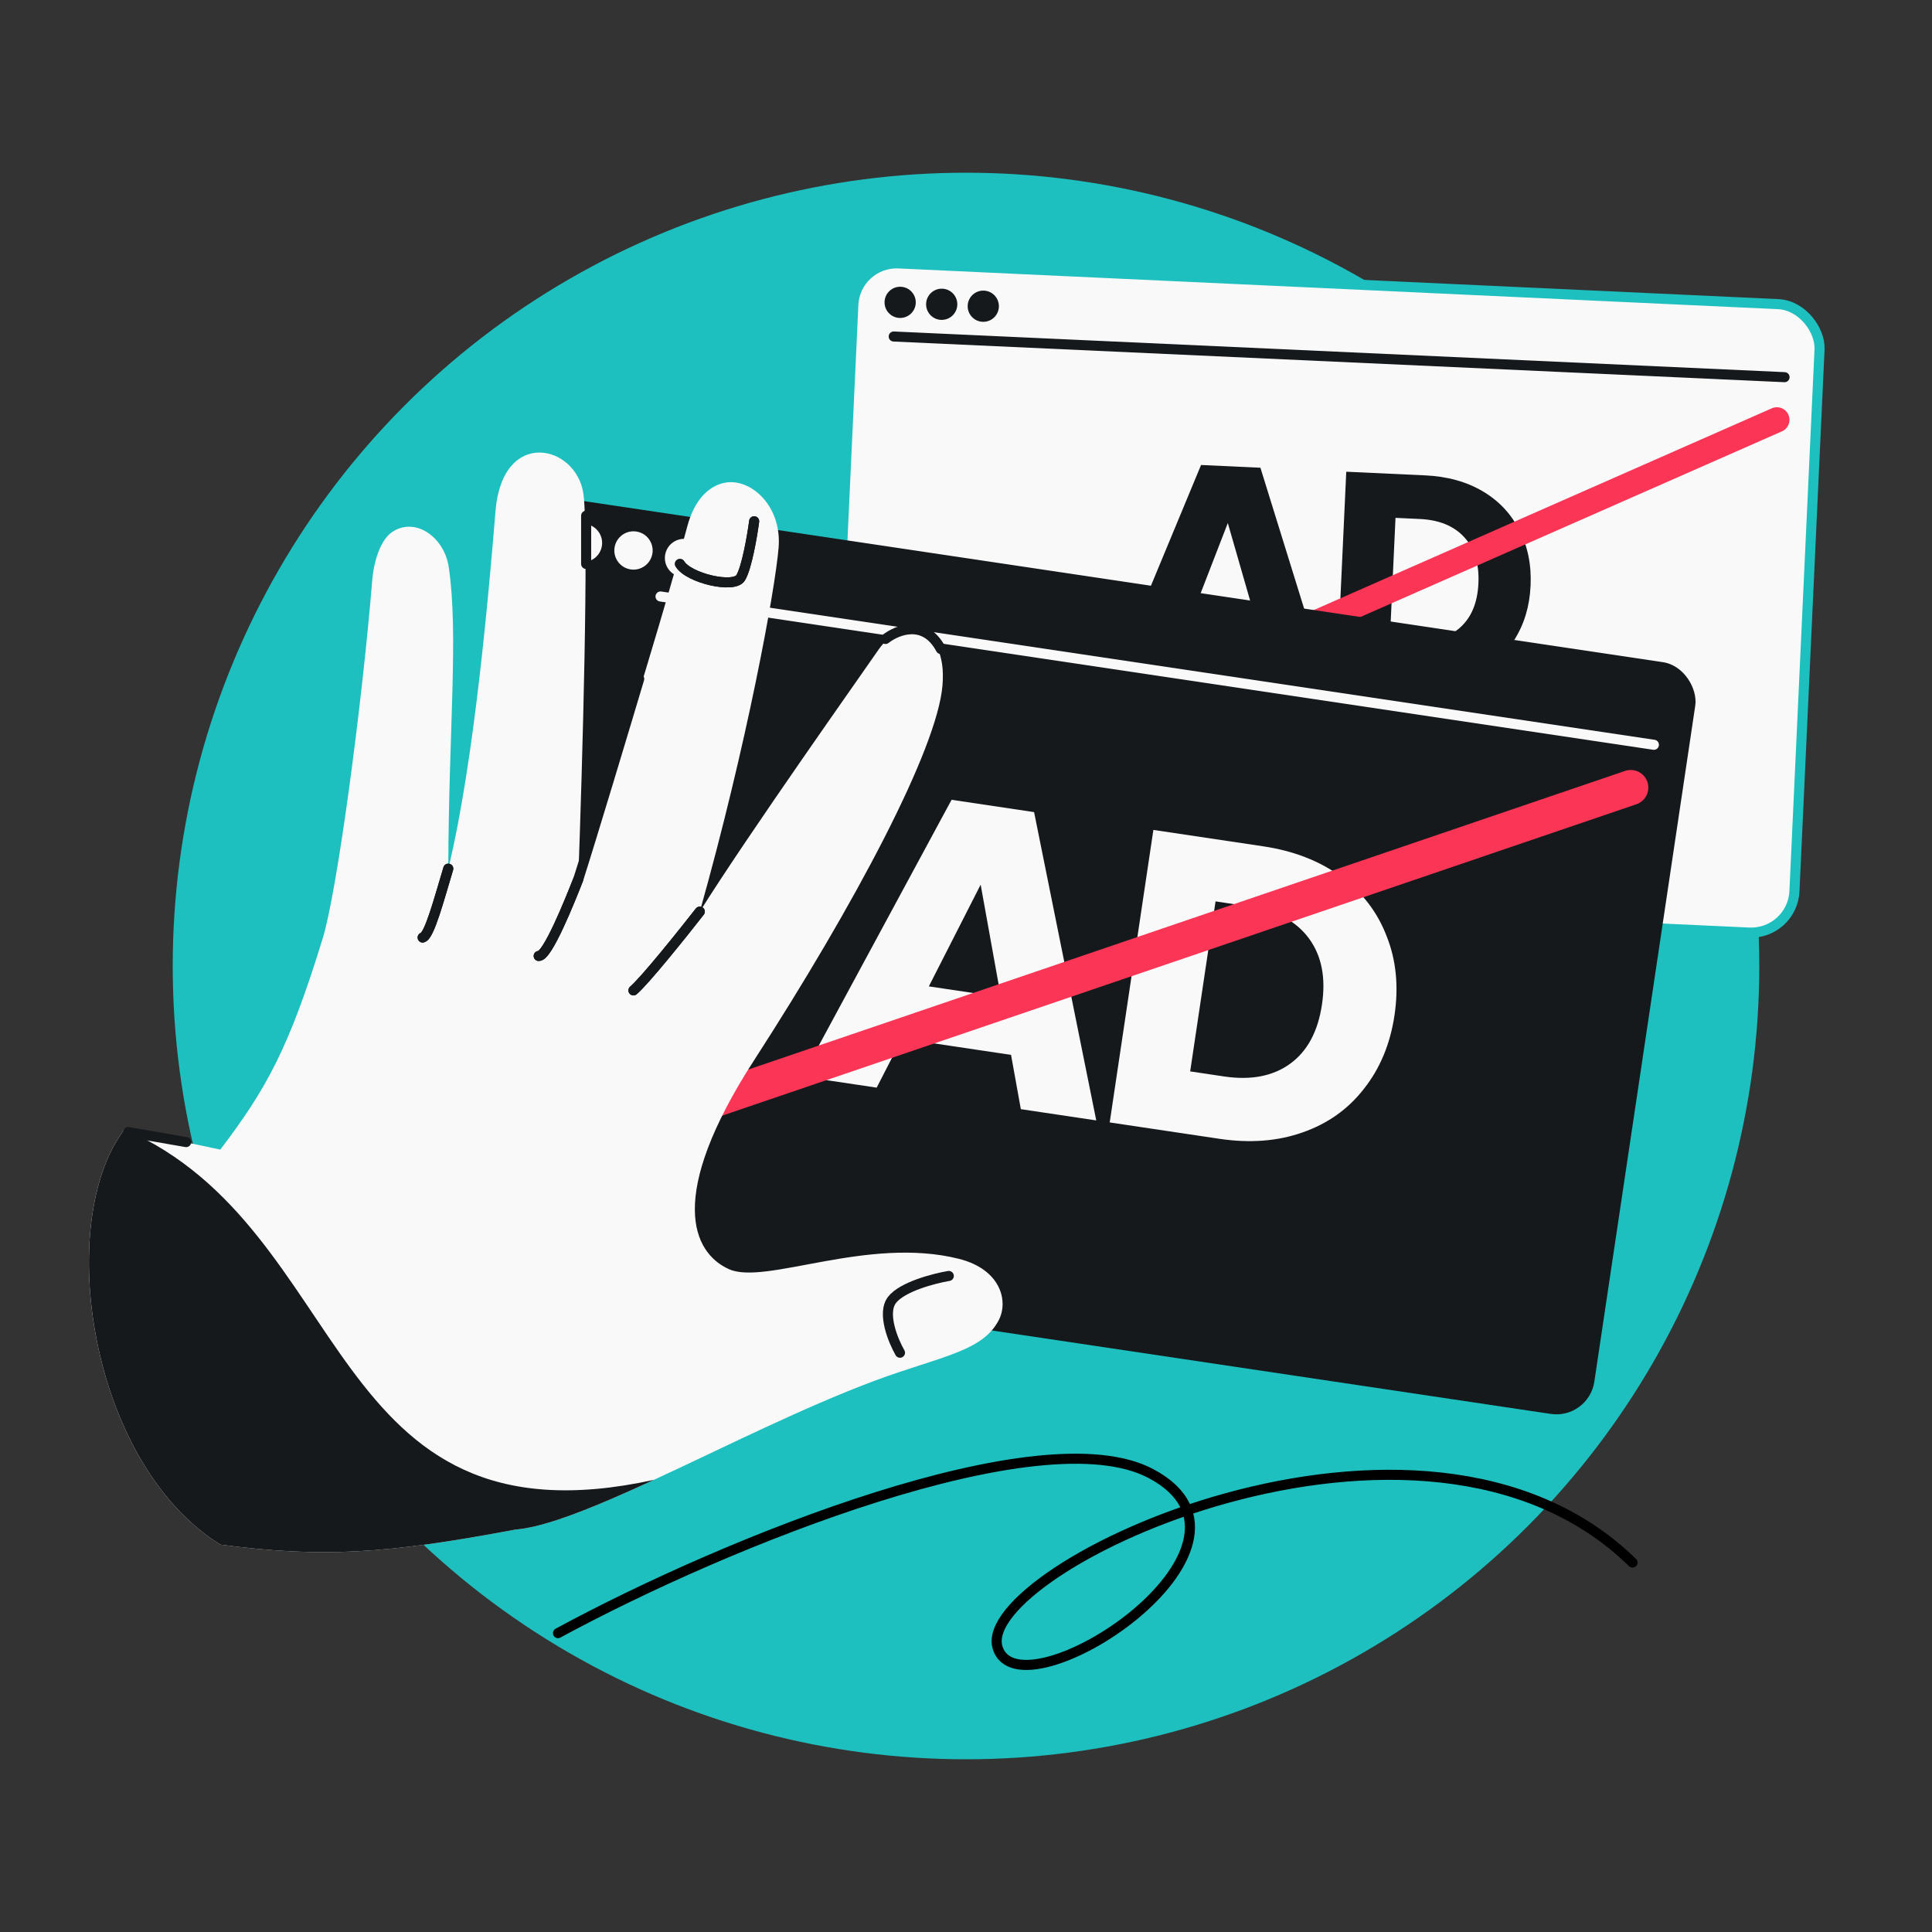
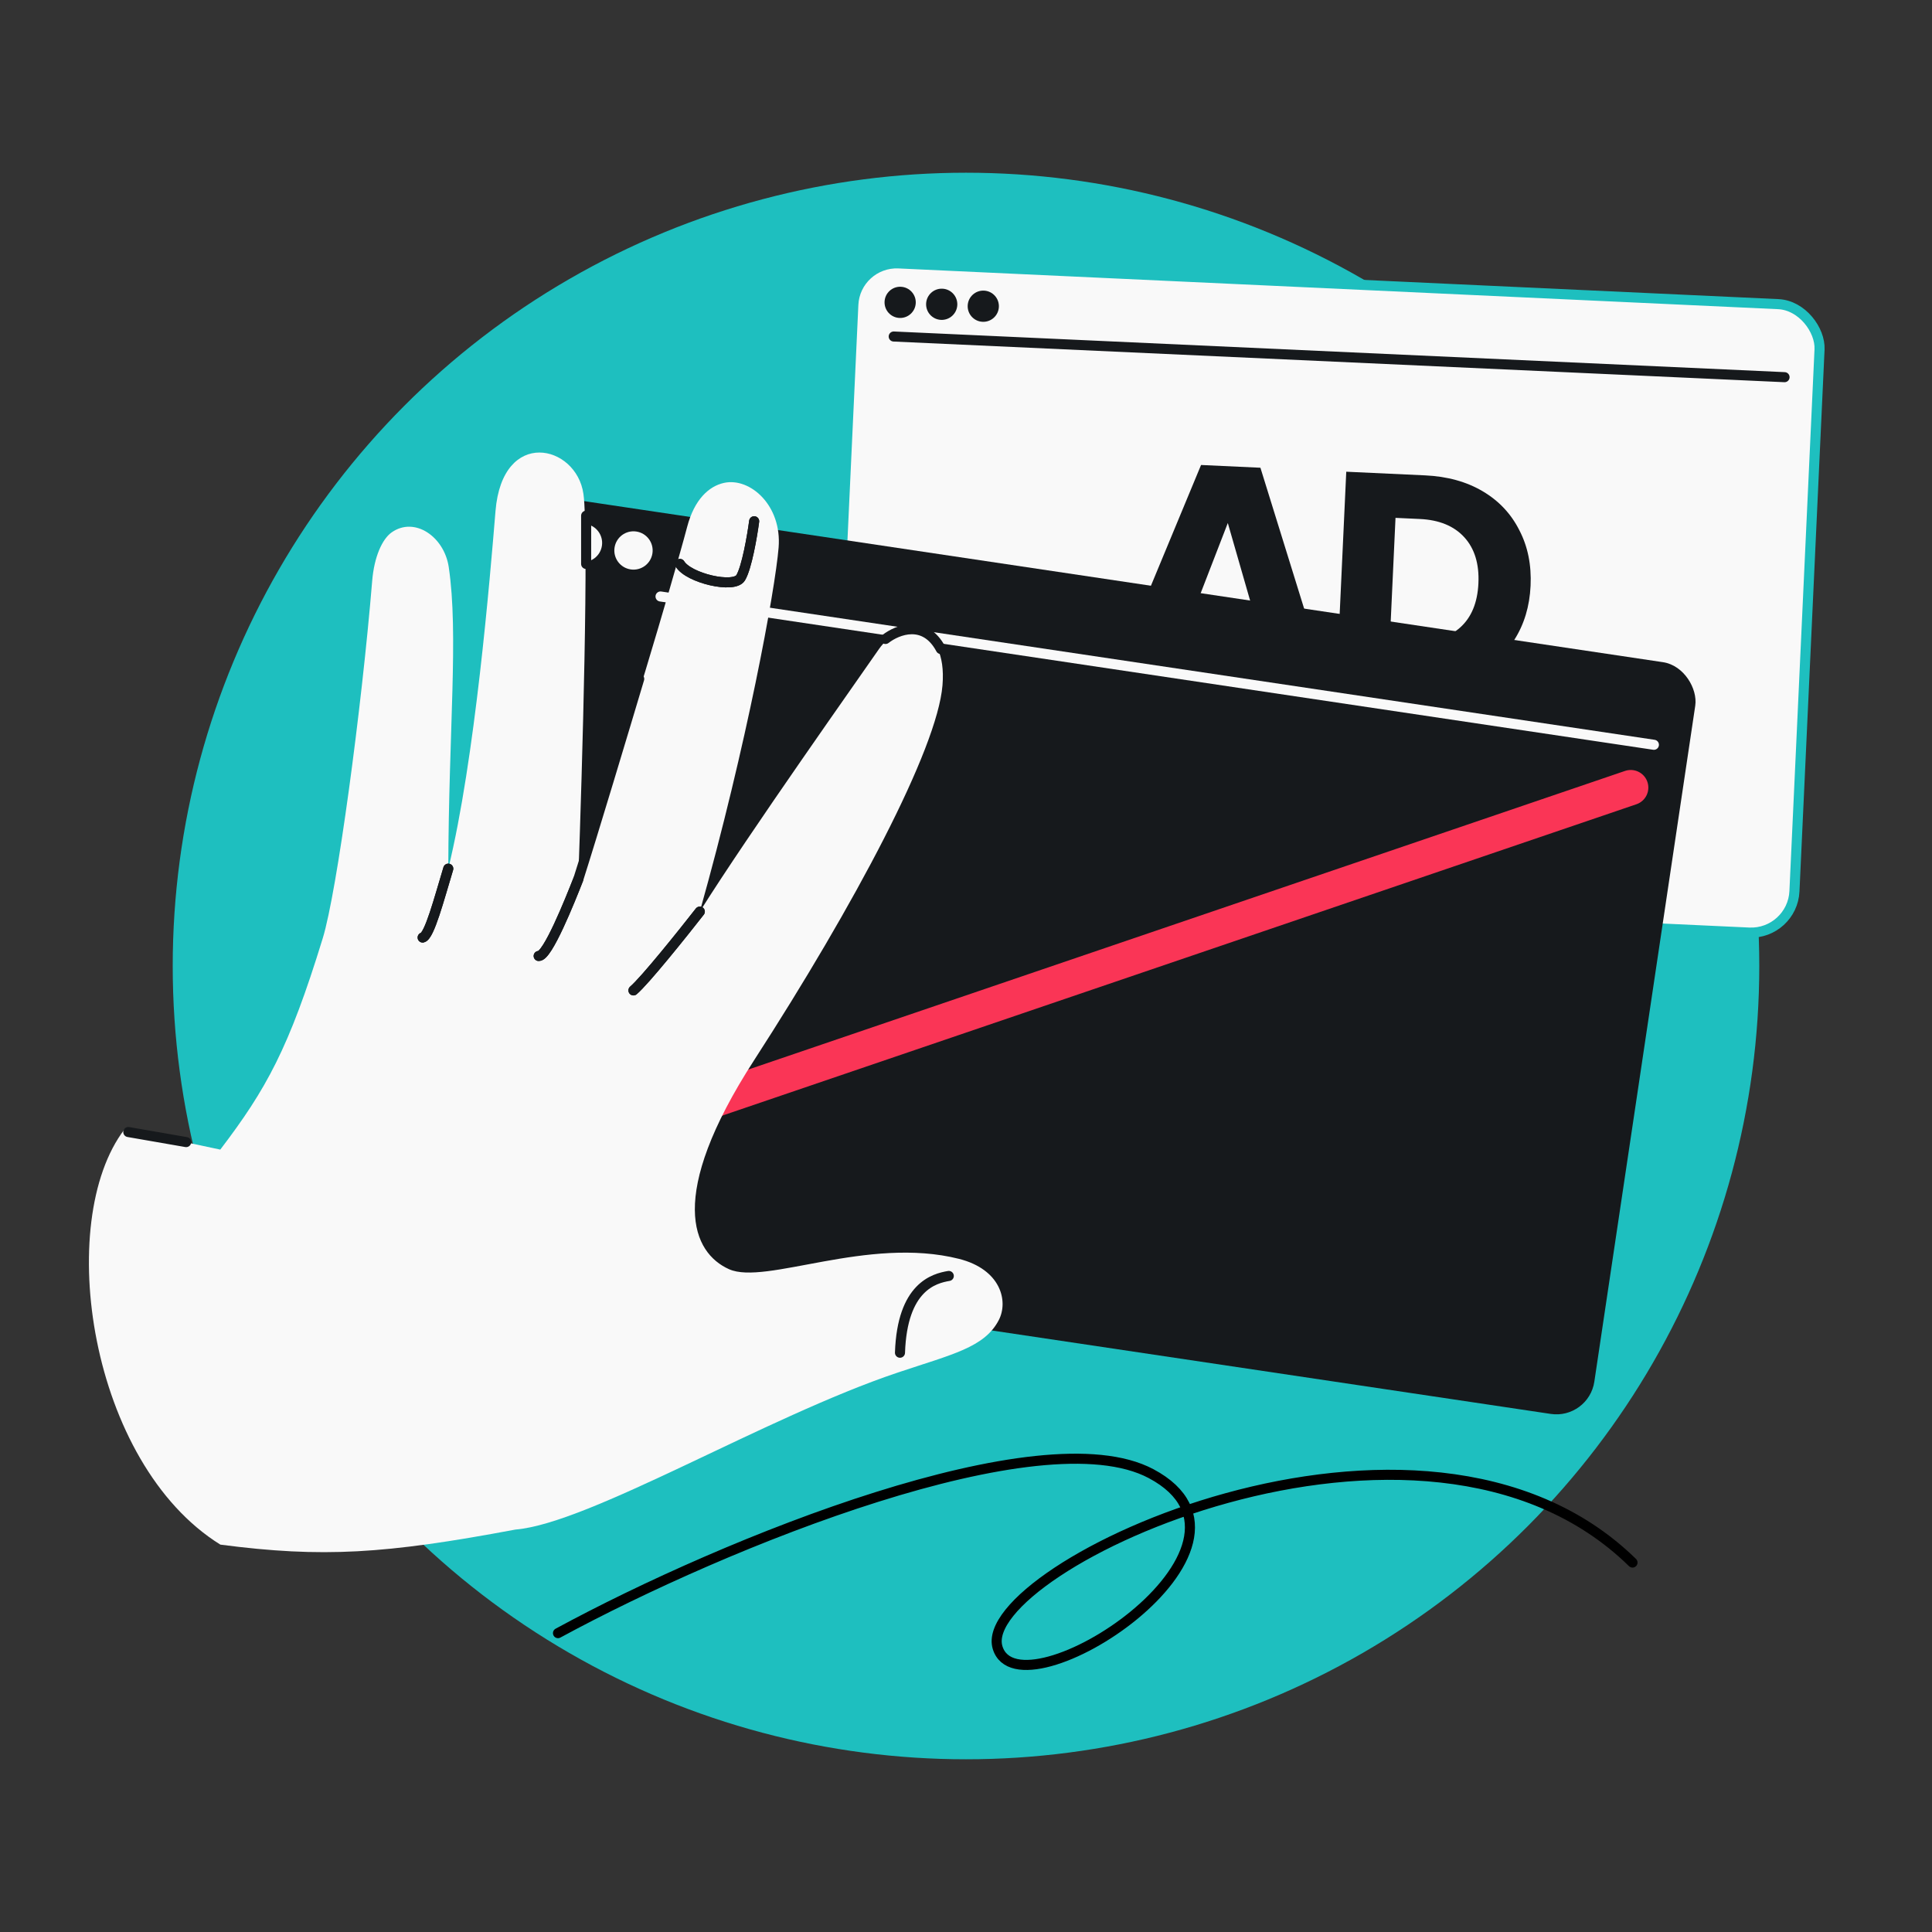
<svg xmlns="http://www.w3.org/2000/svg" width="384" height="384" viewBox="0 0 384 384" fill="none">
  <rect x="0" y="0" width="384" height="384" fill="#333333" stroke="none" />
  <circle cx="192" cy="192" r="157.671" fill="#1EBFBF" />
  <rect x="170.959" y="53" width="190.245" height="123.039" rx="7.617" transform="rotate(2.652 170.959 53)" fill="#F9F9F9" />
  <rect x="170.006" y="51.955" width="192.245" height="125.039" rx="8.617" transform="rotate(2.652 170.006 51.955)" fill="#F9F9F9" stroke="#1EBFBF" stroke-width="2" />
  <path d="M250.77 127.497L235.157 126.774L232.312 134.048L221.644 133.554L238.719 92.42L250.518 92.967L263.718 135.503L252.931 135.003L250.77 127.497ZM248.513 119.51L244.037 103.954L238.203 119.032L248.513 119.51ZM283.254 94.483C287.664 94.687 291.477 95.74 294.693 97.64C297.91 99.541 300.339 102.122 301.979 105.383C303.661 108.606 304.407 112.284 304.215 116.416C304.026 120.508 302.944 124.101 300.969 127.195C299.034 130.29 296.357 132.635 292.939 134.228C289.561 135.824 285.686 136.52 281.316 136.318L265.643 135.592L267.58 93.757L283.254 94.483ZM281.069 127.467C284.923 127.646 287.971 126.732 290.214 124.726C292.457 122.719 293.668 119.789 293.846 115.936C294.024 112.082 293.091 109.033 291.045 106.788C288.999 104.543 286.049 103.332 282.195 103.153L277.368 102.929L276.242 127.244L281.069 127.467Z" fill="#16191C" />
-   <path d="M172.308 163.099L353.171 83.444" stroke="#FA3556" stroke-width="5" stroke-linecap="round" />
  <circle cx="178.913" cy="60.096" r="3.102" transform="rotate(2.652 178.913 60.096)" fill="#16191C" />
  <circle cx="187.172" cy="60.479" r="3.102" transform="rotate(2.652 187.172 60.479)" fill="#16191C" />
  <circle cx="195.435" cy="60.862" r="3.102" transform="rotate(2.652 195.435 60.862)" fill="#16191C" />
  <path d="M354.694 74.966L177.632 66.885" stroke="#16191C" stroke-width="2" stroke-linecap="round" />
  <rect x="107.042" y="98.25" width="233.586" height="151.069" rx="7.617" transform="rotate(8.491 107.042 98.25)" fill="#16191C" />
-   <path d="M200.954 209.665L179.255 206.426L174.244 216.176L159.42 213.963L189.134 158.965L205.532 161.413L217.889 222.691L202.899 220.453L200.954 209.665ZM198.942 198.189L194.914 175.829L184.614 196.05L198.942 198.189ZM251.024 168.204C257.153 169.119 262.327 171.133 266.547 174.247C270.767 177.36 273.789 181.311 275.615 186.099C277.503 190.839 278.019 196.081 277.162 201.823C276.313 207.51 274.289 212.372 271.09 216.41C267.946 220.456 263.874 223.347 258.873 225.084C253.928 226.829 248.419 227.249 242.345 226.342L220.564 223.091L229.243 164.953L251.024 168.204ZM243.264 213.949C248.62 214.749 253.007 213.908 256.425 211.427C259.843 208.945 261.952 205.027 262.751 199.672C263.551 194.316 262.683 189.925 260.146 186.499C257.61 183.072 253.664 180.959 248.308 180.16L241.6 179.158L236.556 212.948L243.264 213.949Z" fill="#F9F9F9" />
  <circle cx="115.871" cy="107.911" r="3.808" transform="rotate(8.491 115.871 107.911)" fill="#F9F9F9" />
  <circle cx="125.912" cy="109.41" r="3.808" transform="rotate(8.491 125.912 109.41)" fill="#F9F9F9" />
-   <circle cx="135.958" cy="110.909" r="3.808" transform="rotate(8.491 135.958 110.909)" fill="#F9F9F9" />
  <path d="M328.725 148.031L131.286 118.556" stroke="#F9F9F9" stroke-width="2" stroke-linecap="round" />
  <path d="M109.522 229.633L324.12 156.539" stroke="#FA3556" stroke-width="7" stroke-linecap="round" />
  <path d="M110.904 324.599C144.596 306.325 206.917 281.282 228.775 292.894C256.097 307.409 202.611 341.905 198.275 327.454C193.581 311.806 282.548 269.485 324.474 310.57" stroke="black" stroke-width="2" stroke-linecap="round" />
  <path d="M144.899 252.262C152.127 255.502 172.473 245.628 190.611 250.209C198.935 252.311 200.47 258.632 198.508 262.393C195.671 267.831 189.312 269.155 178.426 272.81C152.097 281.648 117.179 302.789 102.453 304.012C76.547 308.868 64.122 309.661 43.8 307.007C17.757 290.828 10.736 242.791 24.751 224.45L43.783 228.492C52.898 216.511 57.426 208.404 64.154 186.47C66.967 177.297 71.868 141.014 73.978 115.42C74.363 110.75 75.936 107.153 77.856 105.808C82.416 102.614 88.296 106.669 89.19 112.707C91.173 126.096 89.183 144.888 89.099 172.655C94.406 151.05 97.387 114.881 98.485 101.57L98.485 101.57C99.856 84.93 114.564 88.347 115.959 98.16C117.075 106.012 115.74 152.514 114.933 174.784C120.94 158.22 130.65 125.783 134.913 110.744C135.644 108.165 136.215 106.098 136.58 104.71C138.005 99.286 140.888 96.634 143.913 95.975C149.071 94.853 155.447 100.446 154.754 108.853C154.062 117.26 148.441 148.009 139.094 181.184C148.907 165.535 171.488 133.685 174.695 129.012C178.703 123.171 188.372 123.527 187.326 136.225C186.279 148.924 169.879 179.78 149.884 210.729C132.352 237.867 137.672 249.021 144.899 252.262Z" fill="#F9F9F9" />
-   <path d="M43.804 307.009C17.761 290.83 10.74 242.792 24.755 224.452C70.46 244.371 64.158 308.508 129.966 294.134C127.133 295.444 124.389 296.683 121.77 297.813C113.901 301.209 107.153 303.624 102.457 304.014C76.551 308.87 64.126 309.663 43.804 307.009Z" fill="#16191C" />
  <path d="M139.094 181.185C135.644 185.603 128.175 194.922 125.9 196.85M89.099 172.656C87.28 178.678 85.353 186.014 84.004 186.343M107.067 190.008C108.818 190.152 113.26 179.056 114.934 174.785C117.628 166.357 124.133 144.708 127.049 134.936M149.898 103.604C149.511 106.511 148.432 112.829 147.208 114.844C145.88 117.03 136.874 114.932 135.144 112.087" stroke="#16191C" stroke-width="2" stroke-linecap="round" />
-   <path d="M178.879 268.865C177.505 266.463 175.264 261.001 177.291 258.37C179.317 255.739 185.662 254.097 188.58 253.605" stroke="#16191C" stroke-width="2" stroke-linecap="round" />
+   <path d="M178.879 268.865C179.317 255.739 185.662 254.097 188.58 253.605" stroke="#16191C" stroke-width="2" stroke-linecap="round" />
  <path d="M139.093 181.185C135.642 185.603 128.173 194.922 125.898 196.85M114.932 174.785C113.258 179.056 108.816 190.152 107.065 190.008M89.097 172.656C87.278 178.678 85.351 186.014 84.001 186.343M149.896 103.604C149.509 106.511 148.43 112.829 147.206 114.844C145.878 117.03 136.872 114.932 135.143 112.087M116.5 112.087L116.5 102.5M176 127C178.333 125.167 183.8 123 187 129M25.5 225L37 227" stroke="#16191C" stroke-width="2" stroke-linecap="round" />
</svg>